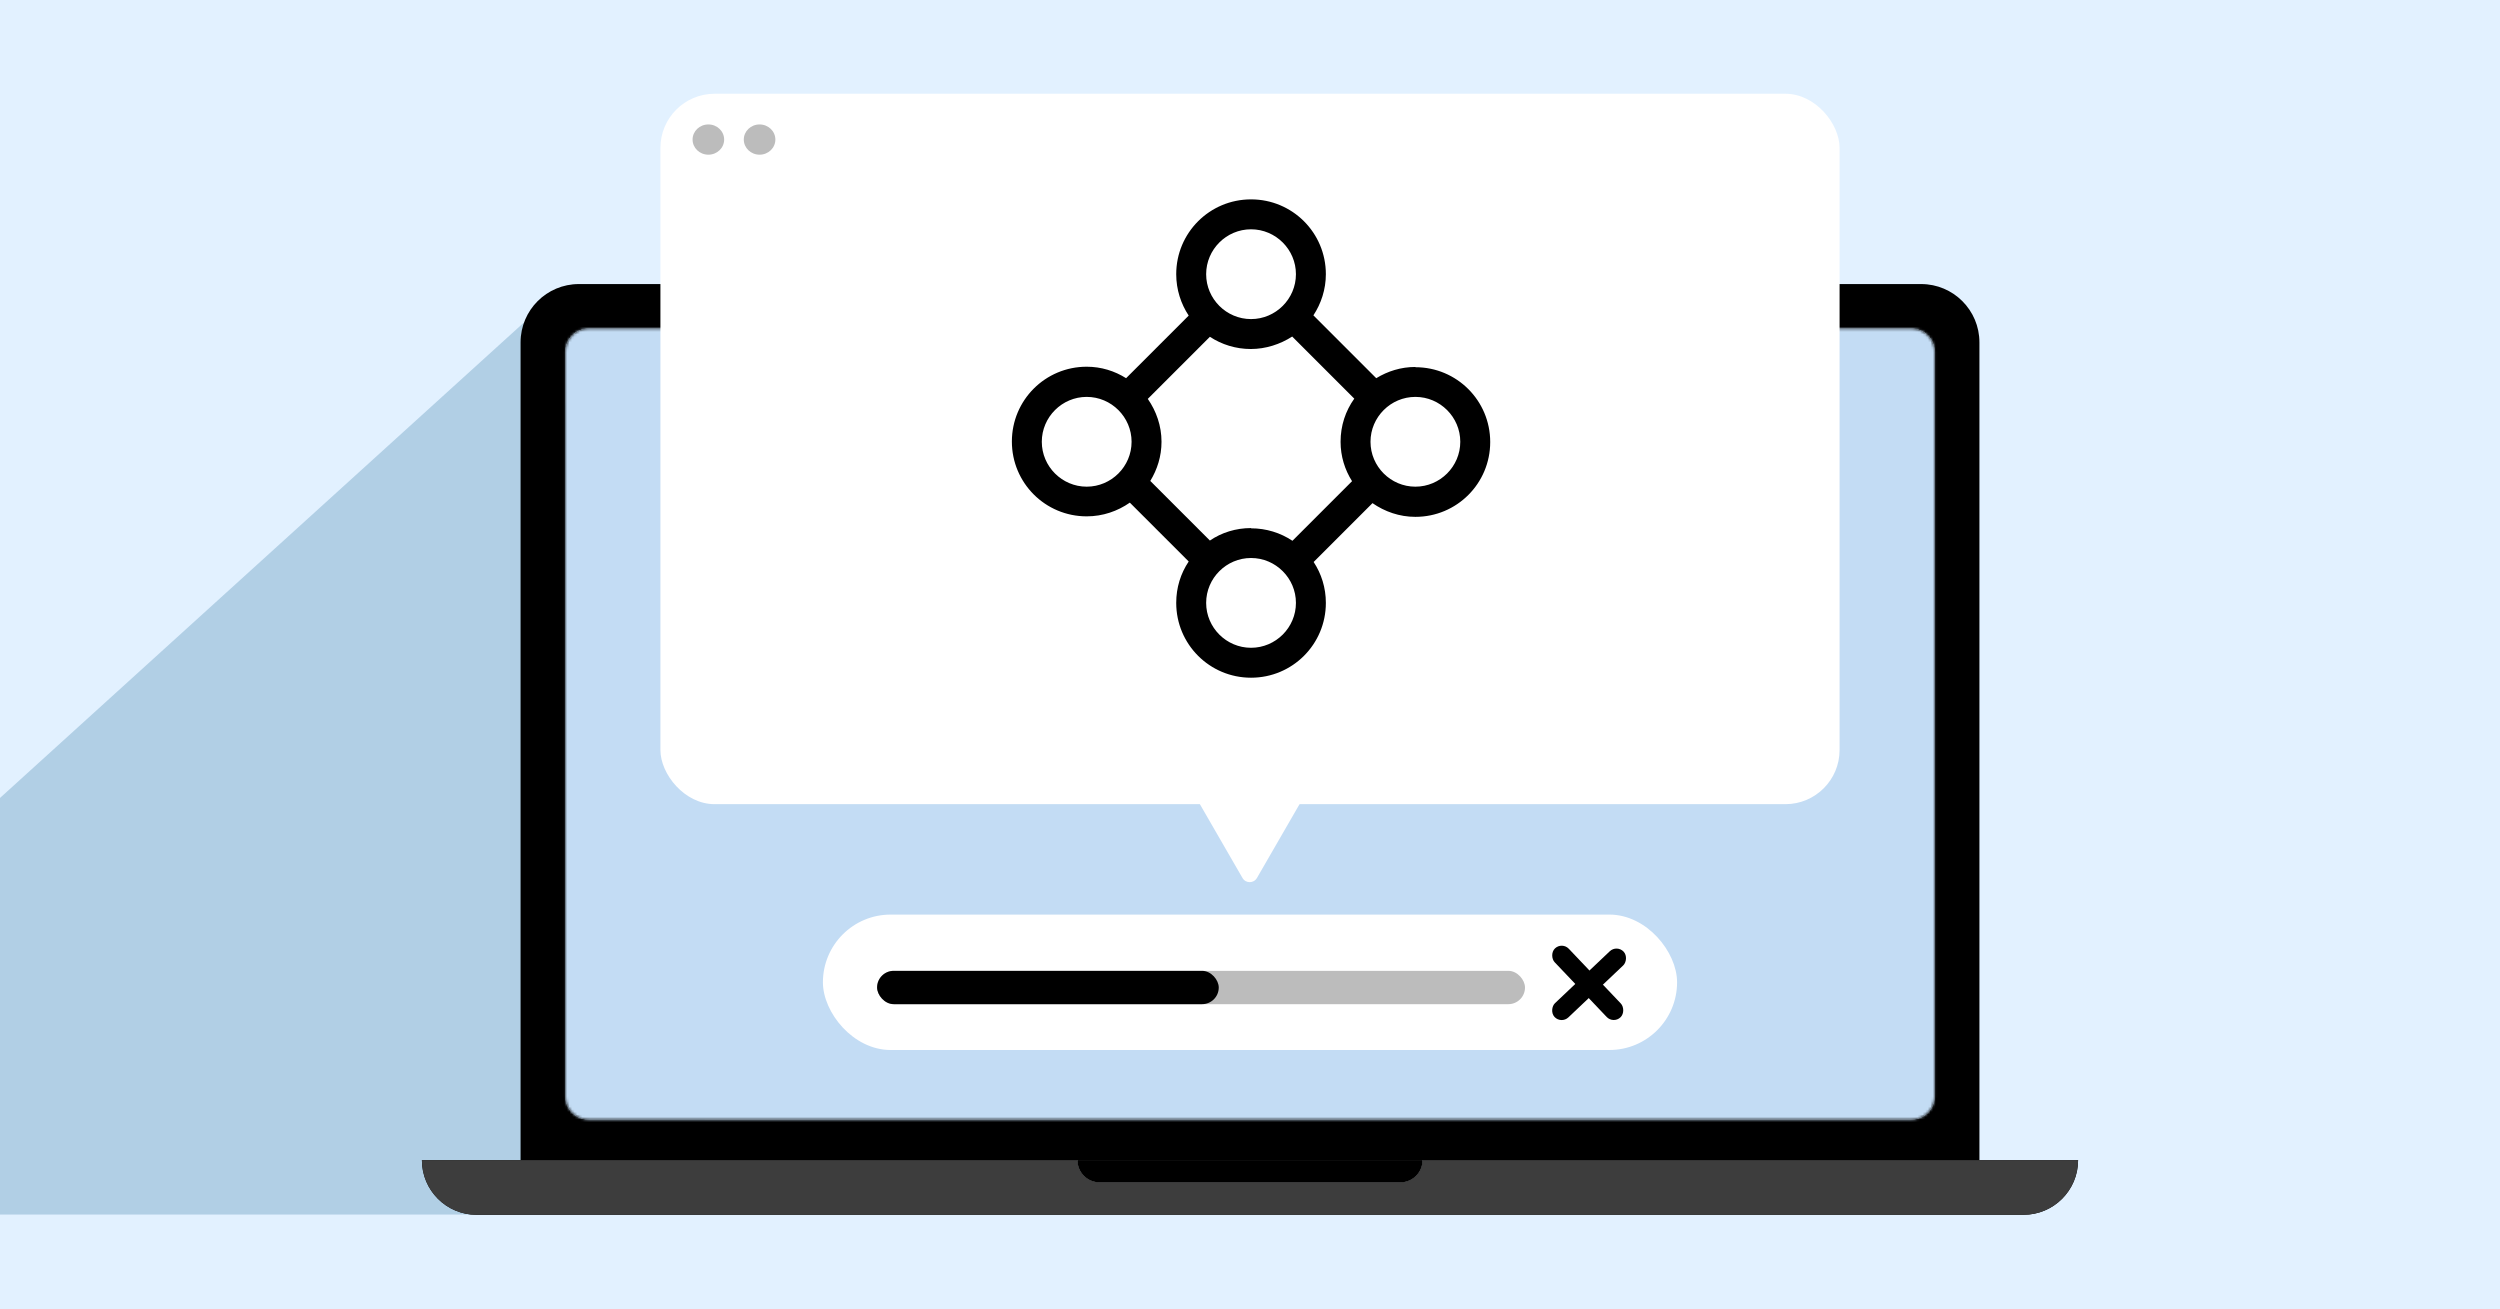
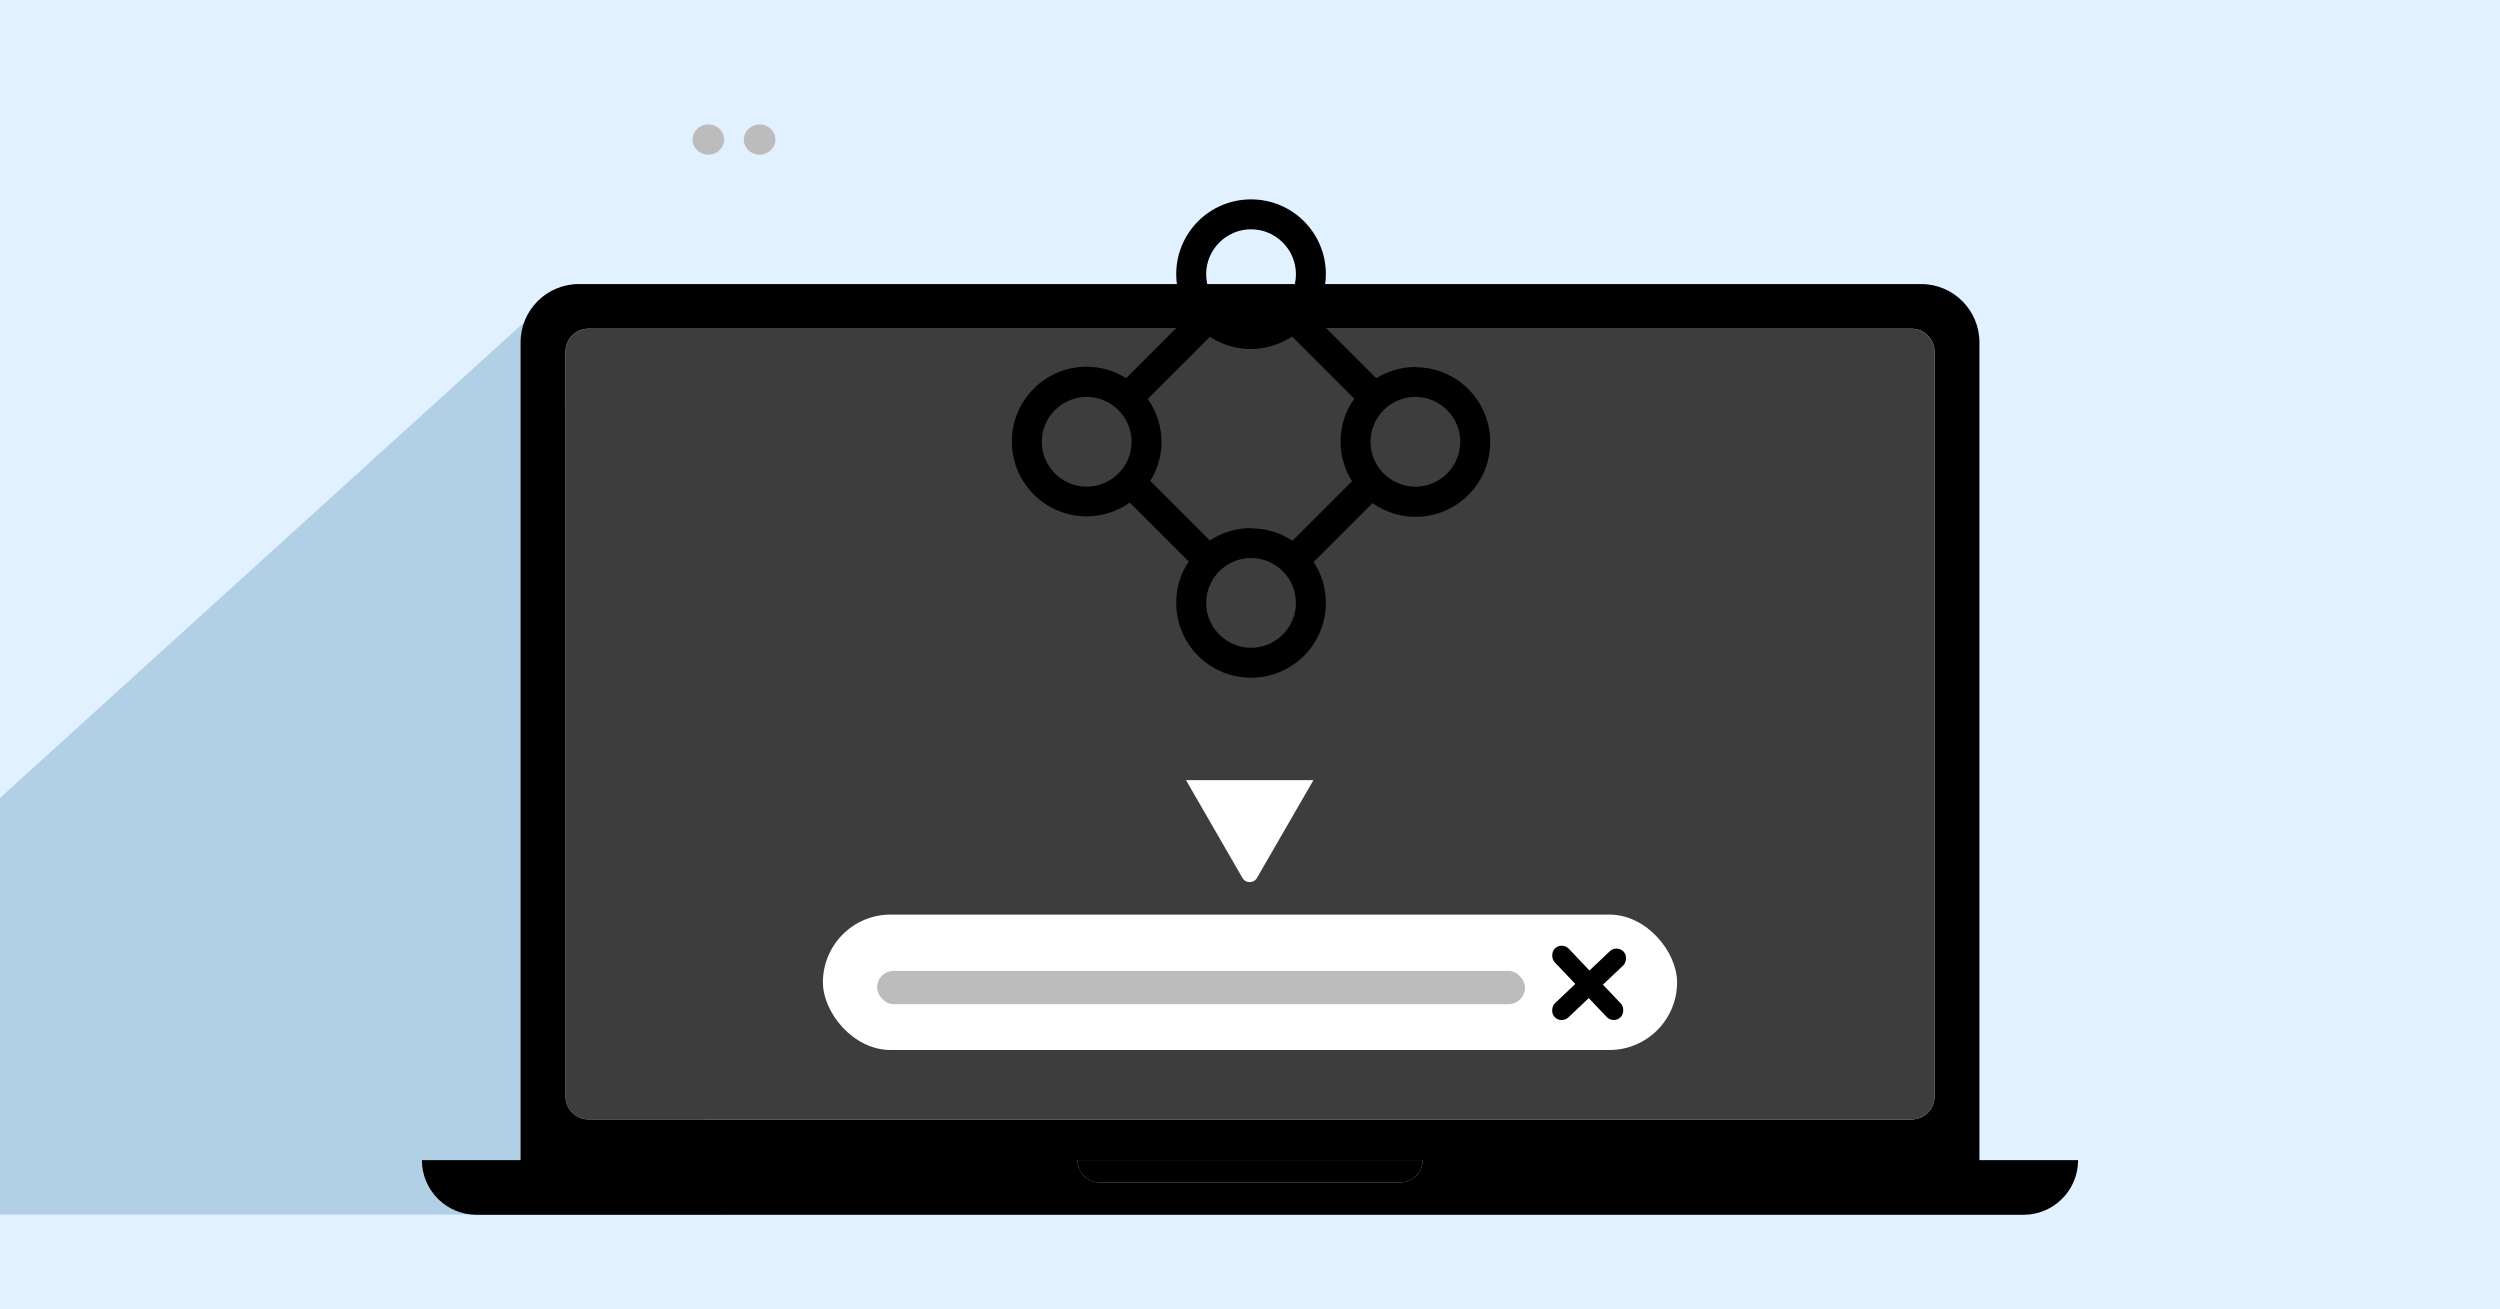
<svg xmlns="http://www.w3.org/2000/svg" width="968" height="507" viewBox="0 0 968 507" fill="none">
  <rect x="0" y="0" width="968" height="507" fill="#808080" stroke="none" />
  <g clip-path="url(#clip0_16636_353)">
    <rect width="968" height="507" fill="#E2F1FF" />
    <g clip-path="url(#clip1_16636_353)">
      <rect width="968" height="506.587" fill="#E2F1FF" />
      <path d="M-88.749 389.502L211.303 117.216L280.005 470.277H-88.749V389.502Z" fill="#B1CFE5" />
      <path d="M766.434 449.206V132.565C766.434 120.096 756.325 109.987 743.862 109.987H224.144C211.674 109.987 201.566 120.096 201.566 132.565V449.206H163.36C163.36 460.897 172.836 470.373 184.527 470.373H783.473C789.318 470.373 794.608 468.006 798.444 464.171C802.272 460.342 804.64 455.052 804.64 449.206H766.434ZM218.969 136.138C218.969 131.25 222.938 127.281 227.832 127.281H740.168C745.062 127.281 749.031 131.25 749.031 136.138V424.58C749.031 429.475 745.062 433.444 740.168 433.444H227.832C222.938 433.444 218.969 429.475 218.969 424.58V136.138ZM548.284 455.288C546.727 456.845 544.576 457.808 542.202 457.808H425.798C421.05 457.808 417.196 453.954 417.196 449.206H550.804C550.804 451.58 549.841 453.731 548.284 455.288Z" fill="black" />
      <path d="M740.166 127.281H227.831C222.936 127.281 218.967 131.25 218.967 136.145V424.581C218.967 429.476 222.936 433.444 227.831 433.444H740.166C745.062 433.444 749.03 429.476 749.03 424.581V136.145C749.03 131.25 745.062 127.281 740.166 127.281Z" fill="#3D3D3D" />
      <path d="M550.804 449.205C550.804 451.579 549.84 453.73 548.283 455.287C546.726 456.844 544.576 457.807 542.202 457.807H425.798C421.05 457.807 417.195 453.953 417.195 449.205H550.804Z" fill="#3D3D3D" />
      <path d="M550.804 449.205C550.804 451.579 549.84 453.73 548.283 455.287C546.726 456.844 544.576 457.807 542.202 457.807H425.798C421.05 457.807 417.195 453.953 417.195 449.205H550.804Z" fill="black" />
-       <path d="M740.176 127.28H227.84C222.945 127.28 218.977 131.249 218.977 136.144V424.579C218.977 429.475 222.945 433.443 227.84 433.443H740.176C745.071 433.443 749.039 429.475 749.039 424.579V136.144C749.039 131.249 745.071 127.28 740.176 127.28Z" fill="black" />
-       <path fill-rule="evenodd" clip-rule="evenodd" d="M766.434 449.205V449.207H804.64C804.64 455.053 802.272 460.343 798.443 464.172C794.608 468.007 789.318 470.374 783.473 470.374H184.527C172.836 470.374 163.36 460.898 163.36 449.207H201.566V449.205H766.434ZM542.202 457.809C544.576 457.809 546.727 456.846 548.284 455.289C549.841 453.732 550.804 451.581 550.804 449.207H417.196C417.196 453.955 421.05 457.809 425.798 457.809H542.202Z" fill="#3D3D3D" />
      <mask id="mask0_16636_353" style="mask-type:alpha" maskUnits="userSpaceOnUse" x="218" y="127" width="532" height="307">
        <path d="M740.176 127.28H227.84C222.945 127.28 218.977 131.249 218.977 136.144V424.579C218.977 429.475 222.945 433.443 227.84 433.443H740.176C745.071 433.443 749.039 429.475 749.039 424.579V136.144C749.039 131.249 745.071 127.28 740.176 127.28Z" fill="white" />
      </mask>
      <g mask="url(#mask0_16636_353)">
-         <rect x="215.767" y="121.18" width="536.465" height="336.627" fill="#C3DCF4" />
-       </g>
-       <rect x="255.713" y="36.3" width="456.573" height="275.073" rx="20.973" fill="white" />
+         </g>
      <ellipse cx="274.279" cy="54.04" rx="6.113" ry="5.857" fill="#BCBCBC" />
      <ellipse cx="294.11" cy="54.04" rx="6.113" ry="5.857" fill="#BCBCBC" />
      <path d="M459.225 302.079L508.552 302.079L486.683 339.958C485.441 342.109 482.336 342.109 481.094 339.958L459.225 302.079Z" fill="white" />
      <rect x="318.633" y="354.127" width="330.733" height="52.433" rx="26.217" fill="white" />
      <rect width="7.56" height="36.8" rx="3.78" transform="matrix(0.687 0.726 -0.726 0.688 626.056 365.722)" fill="black" />
      <rect width="7.559" height="36.802" rx="3.78" transform="matrix(-0.724 0.69 0.689 0.725 604.828 364.613)" fill="black" />
      <rect x="339.607" y="375.907" width="250.873" height="12.907" rx="6.453" fill="#BCBCBC" />
-       <rect x="339.607" y="375.907" width="132.293" height="12.907" rx="6.453" fill="black" />
-       <path d="M548.04 142.089C542.439 142.089 537.321 143.731 532.879 146.435L508.545 122.1C511.538 117.562 513.373 112.058 513.373 106.167C513.373 90.137 500.433 77.198 484.403 77.198C468.374 77.198 455.434 90.137 455.434 106.167C455.434 112.154 457.269 117.658 460.262 122.197L436.024 146.435C431.582 143.634 426.368 141.993 420.767 141.993C404.737 141.993 391.798 154.932 391.798 170.962C391.798 186.992 404.737 199.932 420.767 199.932C427.044 199.932 432.741 197.904 437.473 194.62L460.262 217.41C457.172 222.045 455.434 227.453 455.434 233.44C455.434 249.469 468.374 262.409 484.403 262.409C500.433 262.409 513.373 249.469 513.373 233.44C513.373 227.549 511.635 222.141 508.641 217.603L531.43 194.814C536.162 198.097 541.859 200.125 548.04 200.125C564.069 200.125 577.009 187.185 577.009 171.155C577.009 155.125 564.069 142.186 548.04 142.186V142.089ZM484.403 204.47C478.513 204.47 473.009 206.208 468.47 209.298L445.391 186.219C448.095 181.777 449.737 176.659 449.737 171.059C449.737 164.879 447.709 159.181 444.425 154.45L468.47 130.405C473.009 133.398 478.513 135.137 484.307 135.137C490.101 135.137 495.701 133.302 500.337 130.308L524.381 154.353C521.001 159.085 519.07 164.782 519.07 171.059C519.07 176.659 520.712 181.874 523.512 186.316L500.433 209.395C495.798 206.305 490.294 204.567 484.403 204.567V204.47ZM484.403 88.785C493.963 88.785 501.785 96.607 501.785 106.167C501.785 115.727 493.963 123.549 484.403 123.549C474.843 123.549 467.022 115.727 467.022 106.167C467.022 96.607 474.843 88.785 484.403 88.785ZM403.385 171.059C403.385 161.499 411.207 153.677 420.767 153.677C430.327 153.677 438.149 161.499 438.149 171.059C438.149 180.619 430.327 188.44 420.767 188.44C411.207 188.44 403.385 180.619 403.385 171.059ZM484.403 250.821C474.843 250.821 467.022 242.999 467.022 233.44C467.022 223.88 474.843 216.058 484.403 216.058C493.963 216.058 501.785 223.88 501.785 233.44C501.785 242.999 493.963 250.821 484.403 250.821ZM548.04 188.44C538.48 188.44 530.658 180.619 530.658 171.059C530.658 161.499 538.48 153.677 548.04 153.677C557.599 153.677 565.421 161.499 565.421 171.059C565.421 180.619 557.599 188.44 548.04 188.44Z" fill="black" />
+       <path d="M548.04 142.089C542.439 142.089 537.321 143.731 532.879 146.435L508.545 122.1C511.538 117.562 513.373 112.058 513.373 106.167C513.373 90.137 500.433 77.198 484.403 77.198C468.374 77.198 455.434 90.137 455.434 106.167C455.434 112.154 457.269 117.658 460.262 122.197L436.024 146.435C431.582 143.634 426.368 141.993 420.767 141.993C404.737 141.993 391.798 154.932 391.798 170.962C391.798 186.992 404.737 199.932 420.767 199.932C427.044 199.932 432.741 197.904 437.473 194.62L460.262 217.41C457.172 222.045 455.434 227.453 455.434 233.44C455.434 249.469 468.374 262.409 484.403 262.409C500.433 262.409 513.373 249.469 513.373 233.44C513.373 227.549 511.635 222.141 508.641 217.603L531.43 194.814C536.162 198.097 541.859 200.125 548.04 200.125C564.069 200.125 577.009 187.185 577.009 171.155C577.009 155.125 564.069 142.186 548.04 142.186ZM484.403 204.47C478.513 204.47 473.009 206.208 468.47 209.298L445.391 186.219C448.095 181.777 449.737 176.659 449.737 171.059C449.737 164.879 447.709 159.181 444.425 154.45L468.47 130.405C473.009 133.398 478.513 135.137 484.307 135.137C490.101 135.137 495.701 133.302 500.337 130.308L524.381 154.353C521.001 159.085 519.07 164.782 519.07 171.059C519.07 176.659 520.712 181.874 523.512 186.316L500.433 209.395C495.798 206.305 490.294 204.567 484.403 204.567V204.47ZM484.403 88.785C493.963 88.785 501.785 96.607 501.785 106.167C501.785 115.727 493.963 123.549 484.403 123.549C474.843 123.549 467.022 115.727 467.022 106.167C467.022 96.607 474.843 88.785 484.403 88.785ZM403.385 171.059C403.385 161.499 411.207 153.677 420.767 153.677C430.327 153.677 438.149 161.499 438.149 171.059C438.149 180.619 430.327 188.44 420.767 188.44C411.207 188.44 403.385 180.619 403.385 171.059ZM484.403 250.821C474.843 250.821 467.022 242.999 467.022 233.44C467.022 223.88 474.843 216.058 484.403 216.058C493.963 216.058 501.785 223.88 501.785 233.44C501.785 242.999 493.963 250.821 484.403 250.821ZM548.04 188.44C538.48 188.44 530.658 180.619 530.658 171.059C530.658 161.499 538.48 153.677 548.04 153.677C557.599 153.677 565.421 161.499 565.421 171.059C565.421 180.619 557.599 188.44 548.04 188.44Z" fill="black" />
    </g>
  </g>
  <defs>
    <clipPath id="clip0_16636_353">
      <rect width="968" height="507" fill="white" />
    </clipPath>
    <clipPath id="clip1_16636_353">
      <rect width="968" height="506.587" fill="white" />
    </clipPath>
  </defs>
</svg>